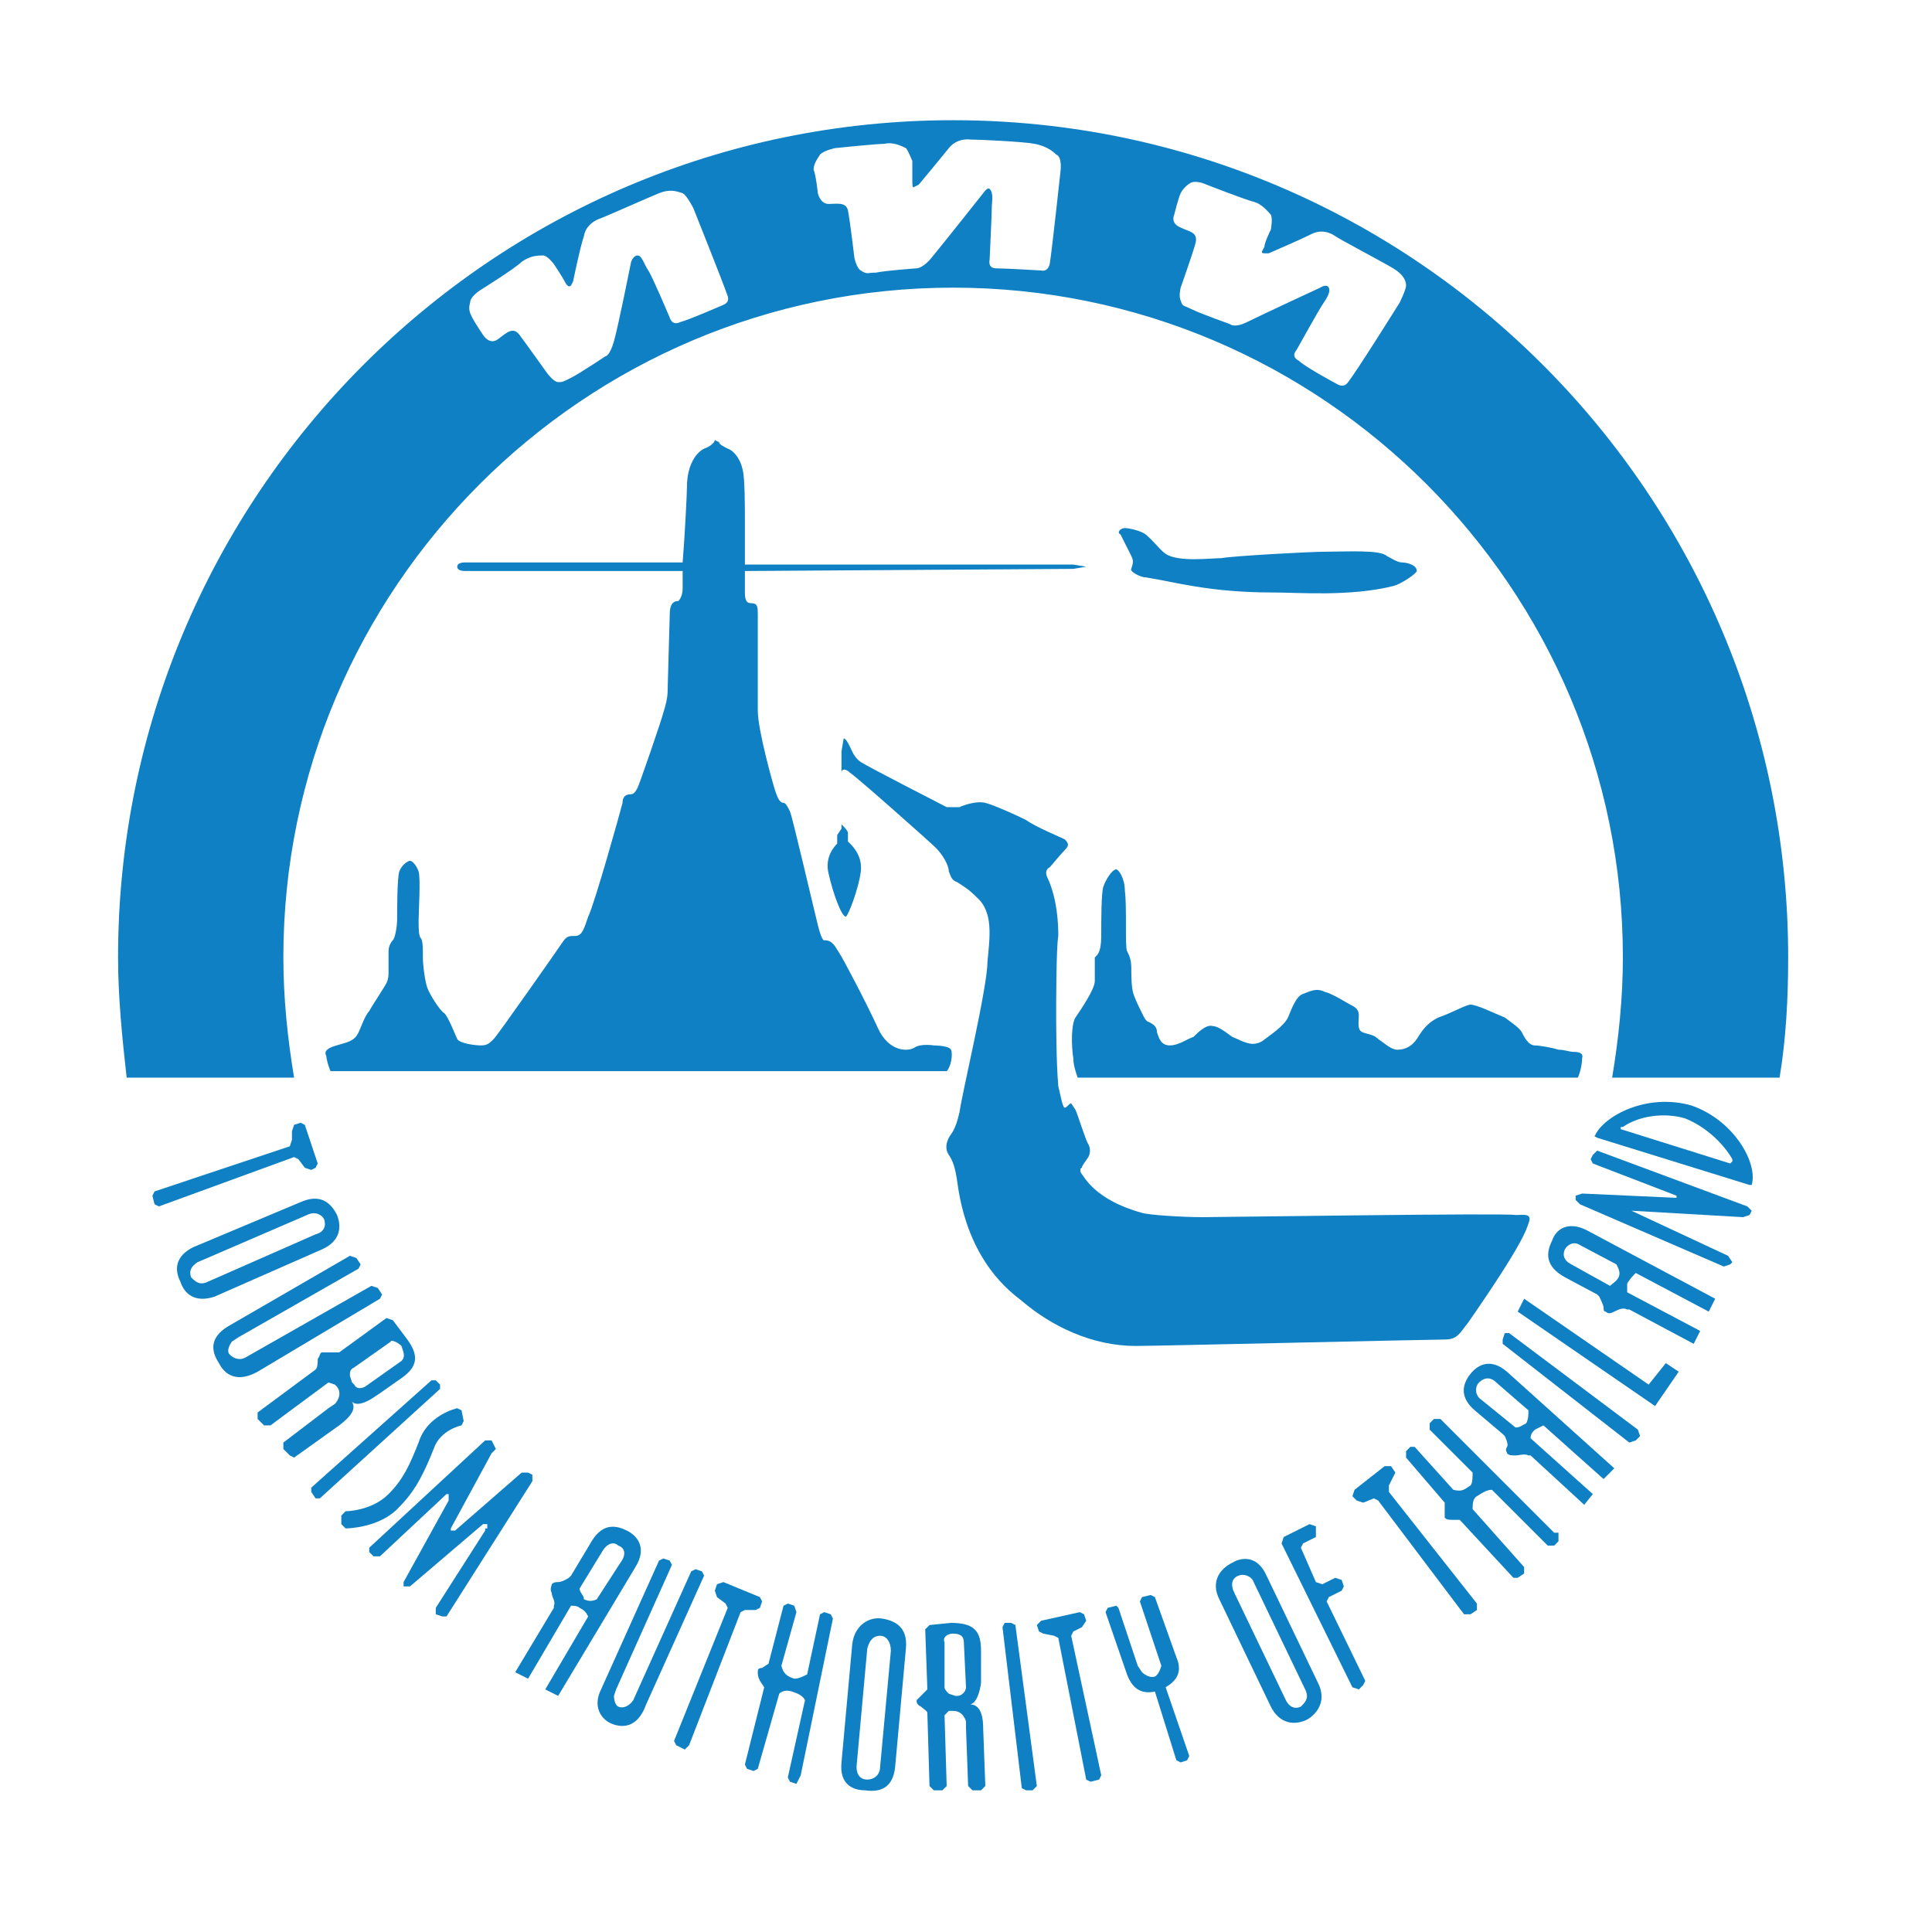
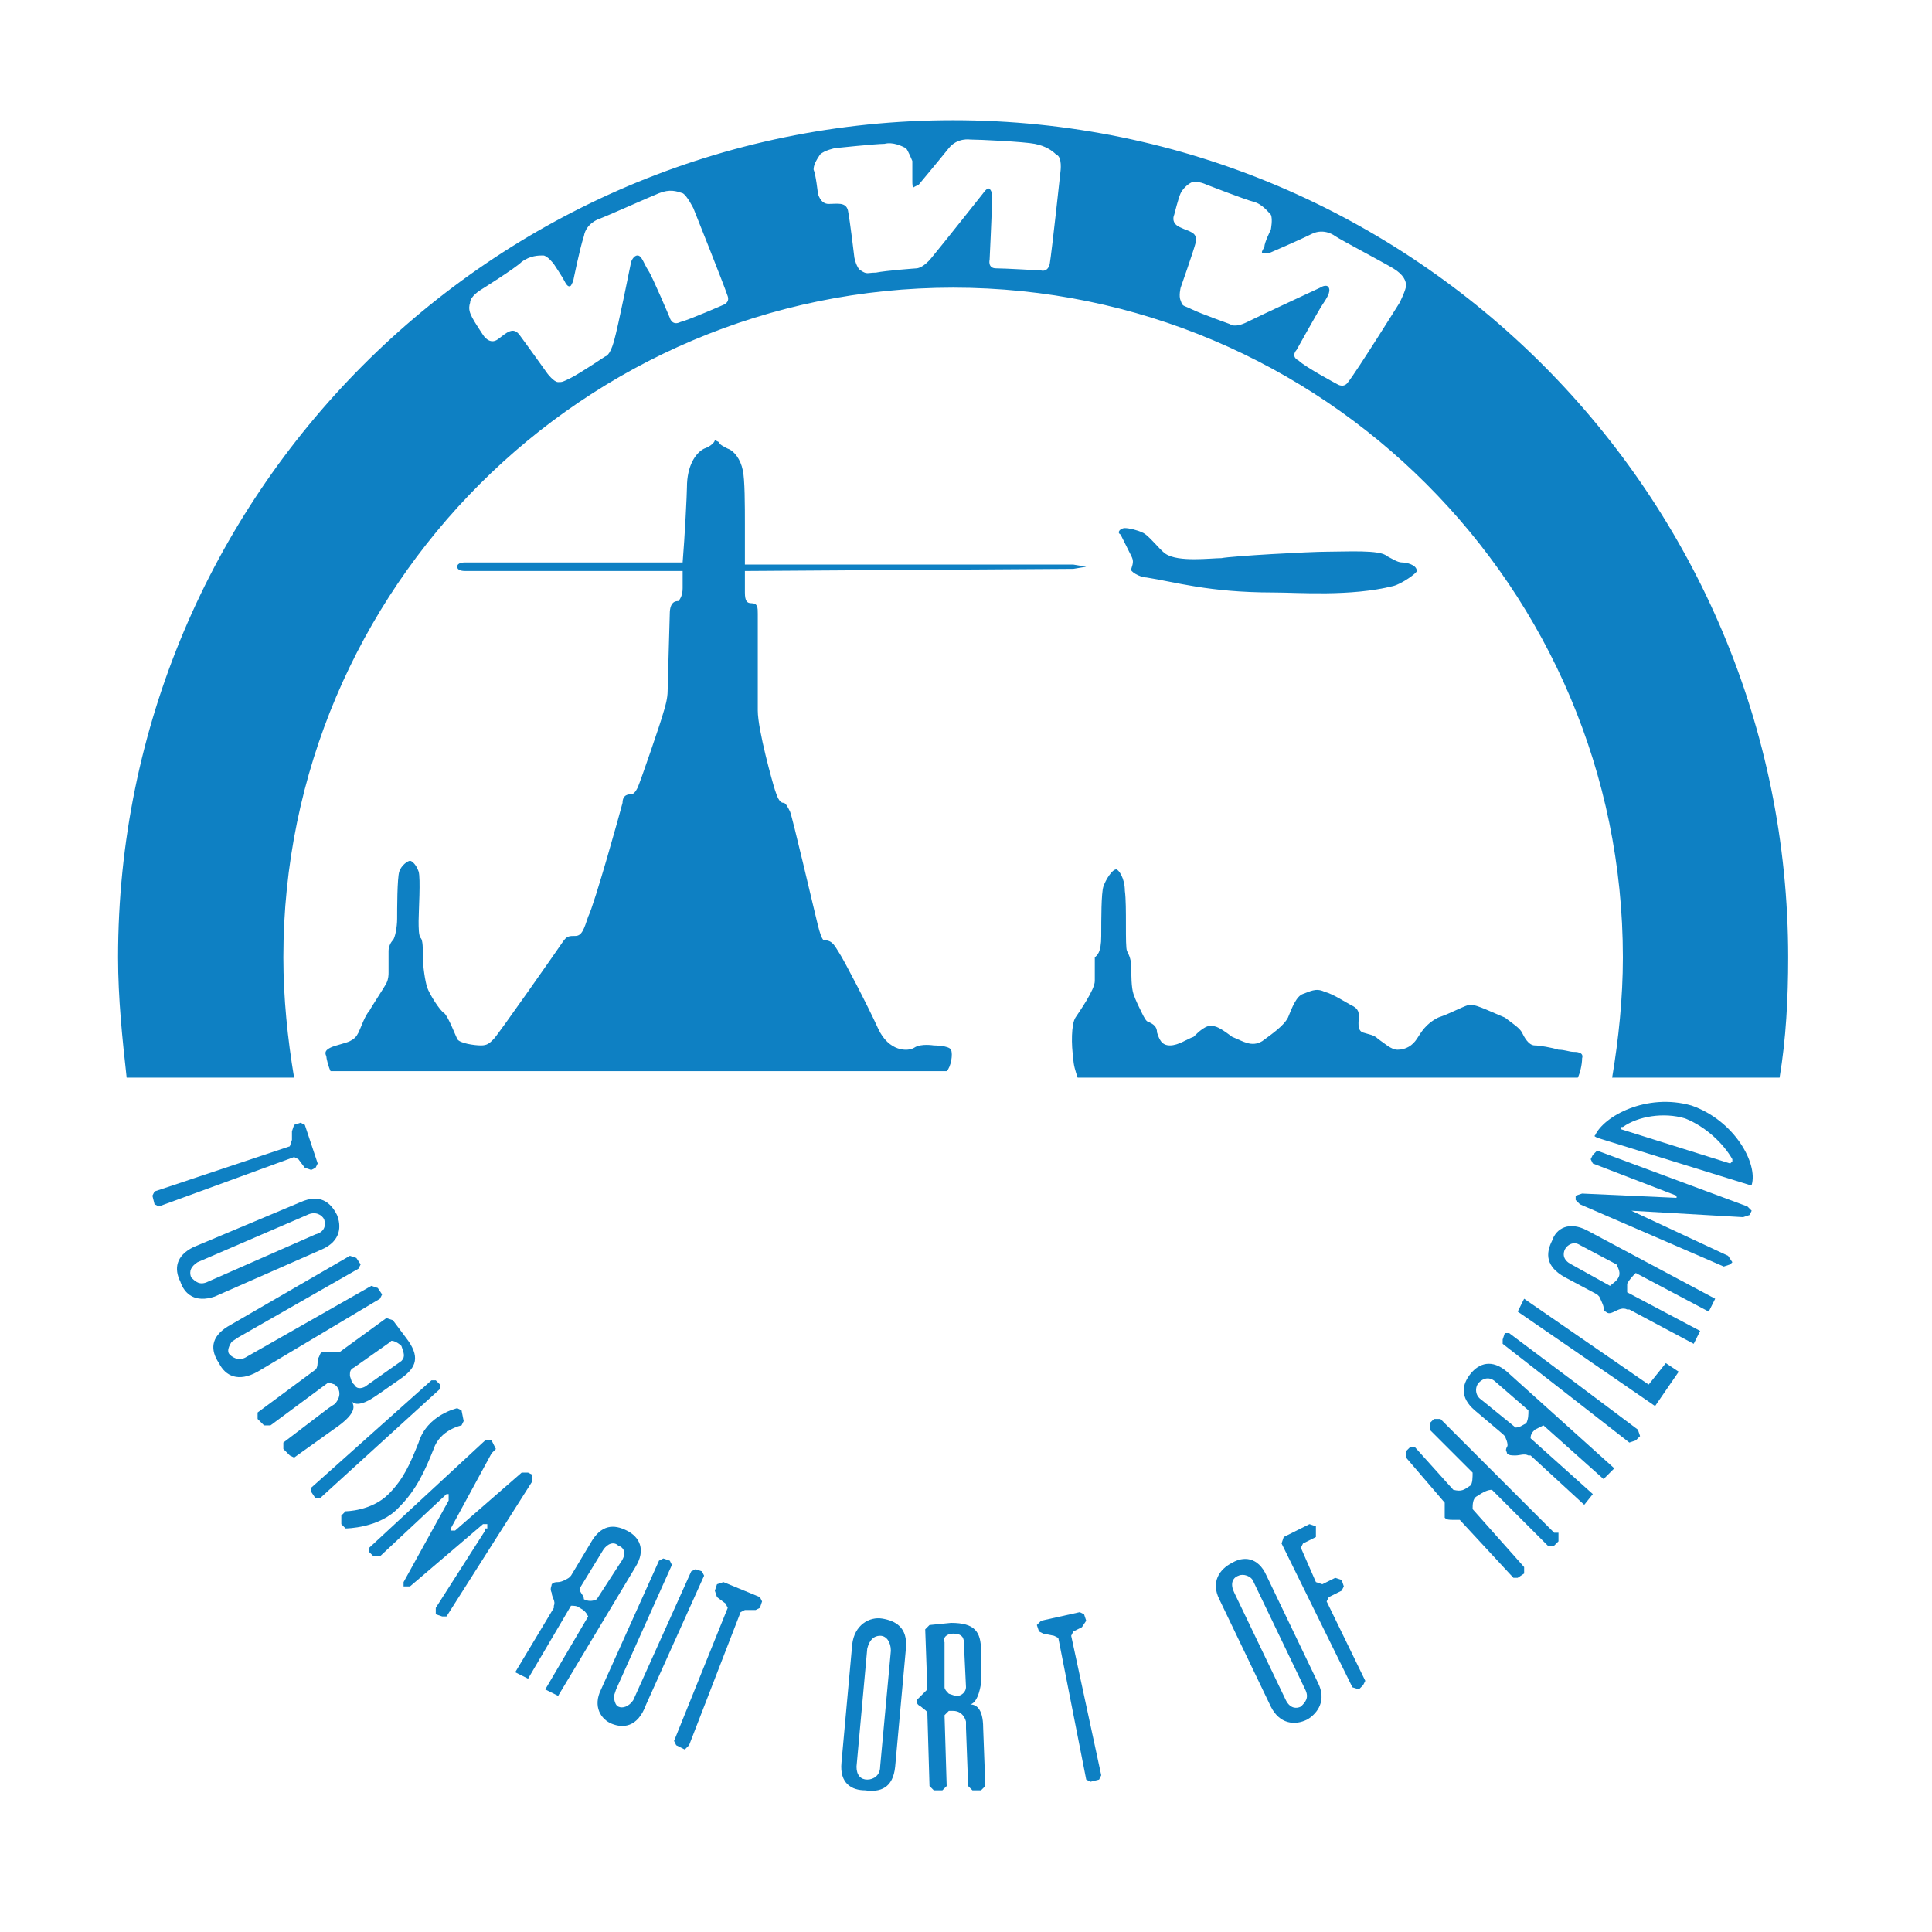
<svg xmlns="http://www.w3.org/2000/svg" version="1.1" id="Layer_1" x="0px" y="0px" viewBox="0 0 90 90" style="enable-background:new 0 0 90 90;" xml:space="preserve">
  <style type="text/css">
	.st0{fill:#0E80C3;}
</style>
  <g>
    <path class="st0" d="M52.7,25.9c0.1,0.2,0.1,0.3,0,0.6c-0.1,0.1,0.4,0.4,0.7,0.4c1.3,0.2,2.9,0.7,5.9,0.7c1.2,0,3.6,0.2,5.6-0.3   c0.4-0.1,1.1-0.6,1.1-0.7c0-0.3-0.5-0.4-0.7-0.4c-0.2,0-0.5-0.2-0.7-0.3c-0.3-0.3-1.9-0.2-2.8-0.2c-0.8,0-4.4,0.2-4.9,0.3   c-0.5,0-2,0.2-2.6-0.2c-0.3-0.2-0.8-0.9-1.1-1c-0.2-0.1-0.6-0.2-0.8-0.2c-0.2,0-0.4,0.2-0.2,0.3C52.3,25.1,52.6,25.7,52.7,25.9" />
-     <path class="st0" d="M70.6,56.6c-0.4-0.1-13.7,0.1-14.6,0.1c-0.9,0-2.5-0.1-2.8-0.2c-2.2-0.6-2.7-1.7-2.8-1.8   c-0.1-0.1-0.1-0.3,0-0.3c0-0.1,0.1-0.2,0.3-0.5c0.1-0.2,0.1-0.4,0-0.6c-0.1-0.1-0.5-1.4-0.6-1.6l-0.2-0.3c-0.1,0-0.2,0.2-0.3,0.2   s-0.2-0.6-0.3-1c-0.1-1.1-0.1-3.1-0.1-3.4c0-0.3,0-3.1,0.1-3.6c0-1.6-0.4-2.5-0.5-2.7c-0.1-0.2-0.1-0.4,0.1-0.5   c0.1-0.1,0.5-0.6,0.7-0.8c0.2-0.2,0.2-0.3,0-0.5c-0.2-0.1-1.4-0.6-1.8-0.9c-0.4-0.2-1.5-0.7-1.9-0.8c-0.4-0.1-1,0.1-1.2,0.2   c-0.2,0-0.4,0-0.6,0c-0.2-0.1-3.7-1.9-4-2.1c-0.3-0.2-0.4-0.5-0.5-0.7c-0.1-0.2-0.2-0.4-0.3-0.4L39.2,35c0,0.2,0,2.9,0,3.6L39,38.9   l0,0.4c-0.1,0.1-0.6,0.6-0.4,1.4c0.2,0.9,0.6,2,0.8,2c0.1,0,0.6-1.3,0.7-2.1c0.1-0.8-0.5-1.3-0.6-1.4v-0.4c0-0.1-0.2-0.3-0.3-0.4   l0-2.4c0-0.2,0.2-0.2,0.4,0c0.2,0.1,3.7,3.2,4,3.5c0.3,0.3,0.6,0.8,0.6,1.1c0.1,0.2,0.1,0.4,0.4,0.5c0.3,0.2,0.5,0.3,0.9,0.7   c0.8,0.7,0.6,1.9,0.5,3C46,46,44.8,51,44.7,51.8c-0.2,0.9-0.4,1-0.5,1.2c-0.1,0.2-0.2,0.5,0,0.8c0.2,0.3,0.3,0.6,0.4,1.3   c0.5,3.7,2.5,5.1,3,5.5c1.4,1.2,3.3,2.1,5.3,2.1c1,0,13.7-0.3,14.4-0.3c0.6,0,0.7-0.3,1.1-0.8c2.5-3.6,2.7-4.3,2.8-4.6   C71.4,56.5,71,56.6,70.6,56.6" />
    <path class="st0" d="M44.3,48.9c-0.1-0.2-0.8-0.2-0.8-0.2s-0.6-0.1-0.9,0.1c-0.3,0.2-1.2,0.2-1.7-0.9c-0.5-1.1-1.6-3.2-1.8-3.5   c-0.2-0.3-0.3-0.6-0.7-0.6c0,0-0.1,0.1-0.3-0.7c-0.2-0.8-1.2-5.1-1.3-5.3c-0.1-0.2-0.2-0.4-0.3-0.4c-0.2,0-0.3-0.3-0.4-0.6   c-0.1-0.3-0.8-2.8-0.8-3.7c0-0.9,0-4.1,0-4.5c0-0.3,0-0.5-0.3-0.5c-0.2,0-0.3-0.1-0.3-0.5c0-0.1,0-0.5,0-1l15.3-0.1l0.6-0.1   l-0.6-0.1l-15.3,0c0-0.7,0-1.4,0-1.9c0-0.8,0-2.1-0.1-2.5c-0.1-0.5-0.4-0.9-0.7-1c-0.2-0.1-0.4-0.2-0.4-0.3l-0.2-0.1   c0,0.1-0.2,0.3-0.5,0.4c-0.4,0.2-0.8,0.8-0.8,1.8c0,0.3-0.1,2.3-0.2,3.5l-10.1,0c-0.1,0-0.4,0-0.4,0.2c0,0.2,0.3,0.2,0.4,0.2   l10.1,0c0,0.4,0,0.7,0,0.8c0,0.3-0.1,0.5-0.2,0.6c-0.1,0-0.4,0-0.4,0.6c0,0.1-0.1,3.4-0.1,3.6c0,0.3-0.1,0.7-0.2,1   c-0.1,0.4-1.1,3.3-1.2,3.5c-0.1,0.2-0.2,0.3-0.3,0.3c-0.1,0-0.4,0-0.4,0.4c-0.1,0.4-1.3,4.7-1.6,5.3c-0.2,0.6-0.3,0.9-0.6,0.9   c-0.3,0-0.4,0-0.6,0.3c-0.2,0.3-3,4.3-3.2,4.5c-0.2,0.2-0.3,0.3-0.6,0.3c-0.3,0-1-0.1-1.1-0.3c-0.1-0.2-0.4-1-0.6-1.2   c-0.2-0.1-0.7-0.9-0.8-1.2c-0.1-0.3-0.2-1-0.2-1.4c0-0.4,0-0.8-0.1-0.9c-0.1-0.1-0.1-0.5-0.1-0.8c0-0.4,0.1-2,0-2.3   c-0.1-0.3-0.3-0.5-0.4-0.5c-0.1,0-0.4,0.2-0.5,0.5c-0.1,0.3-0.1,1.8-0.1,2.2c0,0.4-0.1,0.9-0.2,1c-0.1,0.1-0.2,0.3-0.2,0.5   c0,0.2,0,0.8,0,1c0,0.1,0,0.3-0.1,0.5c-0.1,0.2-0.7,1.1-0.8,1.3c-0.2,0.2-0.4,0.8-0.5,1c-0.1,0.2-0.2,0.3-0.4,0.4   c-0.2,0.1-0.7,0.2-0.9,0.3c-0.2,0.1-0.3,0.2-0.2,0.4c0,0.1,0.1,0.5,0.2,0.7h28.7C44.3,49.7,44.4,49.1,44.3,48.9" />
    <path class="st0" d="M73.3,49c-0.2,0-0.4-0.1-0.7-0.1c-0.3-0.1-0.9-0.2-1.1-0.2c-0.3,0-0.5-0.4-0.6-0.6c-0.1-0.2-0.4-0.4-0.8-0.7   c-0.5-0.2-1.3-0.6-1.6-0.6c-0.2,0-0.9,0.4-1.5,0.6c-0.6,0.3-0.8,0.7-1,1c-0.2,0.3-0.5,0.5-0.9,0.5c-0.3,0-0.6-0.3-0.9-0.5   c-0.2-0.2-0.4-0.2-0.7-0.3c-0.3-0.1-0.2-0.5-0.2-0.8c0-0.3-0.2-0.4-0.4-0.5c-0.2-0.1-0.8-0.5-1.2-0.6c-0.4-0.2-0.7,0-1,0.1   c-0.3,0.1-0.5,0.6-0.7,1.1c-0.2,0.4-0.8,0.8-1.2,1.1c-0.5,0.3-0.9,0-1.4-0.2c-0.4-0.3-0.7-0.5-0.9-0.5c-0.3-0.1-0.7,0.3-0.9,0.5   c-0.3,0.1-0.7,0.4-1.1,0.4c-0.4,0-0.5-0.3-0.6-0.6c0-0.3-0.2-0.4-0.4-0.5c-0.1,0-0.2-0.2-0.3-0.4c-0.1-0.2-0.3-0.6-0.4-0.9   c-0.1-0.3-0.1-0.9-0.1-1.2c0-0.4-0.1-0.6-0.2-0.8c-0.1-0.2,0-2.1-0.1-2.8c0-0.6-0.3-1-0.4-1c-0.2,0-0.5,0.5-0.6,0.8   c-0.1,0.3-0.1,1.5-0.1,2.3c0,0.8-0.2,0.9-0.3,1C51,44.6,51,45.3,51,45.7c0,0.4-0.7,1.4-0.9,1.7c-0.2,0.3-0.2,1.3-0.1,1.9   c0,0.3,0.1,0.6,0.2,0.9h23.3c0.1-0.2,0.2-0.6,0.2-0.9C73.8,49,73.4,49,73.3,49" />
    <path class="st0" d="M44.4,5.6C22.9,5.6,5.5,23.1,5.5,44.6c0,1.9,0.2,3.8,0.4,5.6h7.8c-0.3-1.8-0.5-3.7-0.5-5.6   c0-17.2,14-31.2,31.2-31.2c17.2,0,31.2,14,31.2,31.2c0,1.9-0.2,3.8-0.5,5.6h7.8c0.3-1.8,0.4-3.7,0.4-5.6   C83.3,23.1,65.9,5.6,44.4,5.6 M33.7,14.2c0,0-1.6,0.7-2,0.8c-0.4,0.2-0.5-0.2-0.5-0.2s-0.8-1.9-1-2.2c-0.2-0.3-0.3-0.7-0.5-0.7   c-0.2,0-0.3,0.3-0.3,0.3s-0.6,3-0.8,3.7c-0.2,0.7-0.4,0.7-0.4,0.7s-1.2,0.8-1.6,1c-0.4,0.2-0.4,0.2-0.6,0.2c-0.2,0-0.5-0.4-0.5-0.4   s-1-1.4-1.3-1.8c-0.3-0.4-0.6-0.1-1,0.2c-0.4,0.3-0.7-0.2-0.7-0.2S22.1,15,22,14.8c-0.1-0.2-0.2-0.4-0.1-0.7c0-0.3,0.5-0.6,0.5-0.6   s1.6-1,1.9-1.3c0.4-0.3,0.8-0.3,1-0.3c0.2,0,0.5,0.4,0.5,0.4s0.4,0.6,0.5,0.8c0.1,0.2,0.2,0.3,0.3,0.2l0.1-0.2c0,0,0.3-1.5,0.5-2.1   c0.1-0.6,0.7-0.8,0.7-0.8c0.3-0.1,2.3-1,2.8-1.2c0.5-0.2,0.8-0.1,1.1,0c0.2,0.1,0.5,0.7,0.5,0.7s1.4,3.5,1.6,4.1   C34,14.1,33.7,14.2,33.7,14.2z M49.4,8c0,0-0.4,3.7-0.5,4.3c-0.1,0.4-0.4,0.3-0.4,0.3s-1.7-0.1-2.1-0.1c-0.4,0-0.3-0.4-0.3-0.4   s0.1-2.1,0.1-2.4c0-0.3,0.1-0.7-0.1-0.9C46,8.7,45.8,9,45.8,9s-1.9,2.4-2.4,3c-0.4,0.5-0.7,0.5-0.7,0.5s-1.4,0.1-1.9,0.2   c-0.4,0-0.4,0.1-0.7-0.1c-0.2-0.1-0.3-0.6-0.3-0.6s-0.2-1.7-0.3-2.2c-0.1-0.4-0.5-0.3-0.9-0.3C38.2,9.5,38.1,9,38.1,9   S38,8.1,37.9,7.9c0-0.2,0.1-0.4,0.3-0.7c0.2-0.2,0.7-0.3,0.7-0.3s1.9-0.2,2.3-0.2c0.4-0.1,0.8,0.1,1,0.2c0.1,0.1,0.3,0.6,0.3,0.6   s0,0.7,0,0.9c0,0.2,0,0.4,0.1,0.3l0.2-0.1c0,0,1-1.2,1.4-1.7c0.4-0.5,1-0.4,1-0.4c0.4,0,2.5,0.1,3,0.2c0.5,0.1,0.8,0.3,1,0.5   C49.5,7.3,49.4,8,49.4,8z M65.2,14.1c0,0-2,3.2-2.4,3.7c-0.2,0.3-0.5,0.1-0.5,0.1s-1.5-0.8-1.8-1.1c-0.4-0.2-0.1-0.5-0.1-0.5   s1-1.8,1.2-2.1c0.2-0.3,0.4-0.6,0.3-0.8c-0.1-0.2-0.4,0-0.4,0s-2.8,1.3-3.4,1.6c-0.6,0.3-0.8,0.1-0.8,0.1s-1.4-0.5-1.8-0.7   c-0.4-0.2-0.4-0.1-0.5-0.4c-0.1-0.2,0-0.6,0-0.6s0.6-1.7,0.7-2.1c0.1-0.5-0.3-0.5-0.7-0.7c-0.5-0.2-0.3-0.6-0.3-0.6s0.2-0.8,0.3-1   c0.1-0.2,0.3-0.4,0.5-0.5c0.3-0.1,0.7,0.1,0.7,0.1s1.8,0.7,2.2,0.8c0.4,0.1,0.7,0.5,0.8,0.6c0.1,0.2,0,0.7,0,0.7s-0.3,0.6-0.3,0.8   c-0.1,0.2-0.2,0.3,0,0.3c0.1,0,0.2,0,0.2,0s1.4-0.6,2-0.9c0.6-0.3,1.1,0.1,1.1,0.1c0.3,0.2,2.2,1.2,2.7,1.5   c0.5,0.3,0.6,0.6,0.6,0.8C65.5,13.5,65.2,14.1,65.2,14.1z" />
    <path class="st0" d="M41,82.3c0,0.4-0.3,0.6-0.6,0.6c-0.3,0-0.5-0.2-0.5-0.6l0.5-5.5c0.1-0.4,0.3-0.6,0.6-0.6   c0.3,0,0.5,0.3,0.5,0.7L41,82.3 M41.7,82.3l0.5-5.5c0.1-1-0.5-1.3-1.1-1.4c-0.6-0.1-1.3,0.3-1.4,1.2l-0.5,5.5   c-0.1,1,0.5,1.3,1.1,1.3C41,83.5,41.6,83.3,41.7,82.3z" />
    <path class="st0" d="M60.8,78.7c0.2,0.4,0,0.6-0.2,0.8c-0.2,0.1-0.5,0.1-0.7-0.3l-2.4-5c-0.2-0.4-0.1-0.7,0.2-0.8   c0.2-0.1,0.6,0,0.7,0.3L60.8,78.7 M61.4,78.4l-2.4-5c-0.4-0.9-1.1-0.9-1.6-0.6c-0.6,0.3-1,0.9-0.6,1.7l2.4,5   c0.4,0.8,1.1,0.9,1.7,0.6C61.4,79.8,61.8,79.2,61.4,78.4z" />
    <path class="st0" d="M9.7,59.7c-0.4,0.2-0.6,0-0.8-0.2c-0.1-0.3,0-0.5,0.3-0.7l5.1-2.2c0.4-0.2,0.7,0,0.8,0.2   c0.1,0.3,0,0.6-0.4,0.7L9.7,59.7 M10,60.4l5-2.2c0.9-0.4,0.9-1.1,0.7-1.6c-0.3-0.6-0.8-1-1.7-0.6L9,58.1c-0.8,0.4-0.9,1-0.6,1.6   C8.6,60.3,9.1,60.7,10,60.4z" />
    <path class="st0" d="M28.5,80.3c-0.5-0.2-0.9-0.8-0.5-1.6l2.7-6l0.2-0.1l0.3,0.1l0.1,0.2l-2.6,5.8l-0.1,0.3c0,0,0,0.4,0.2,0.5   c0.2,0.1,0.5,0,0.7-0.3l2.7-6l0.2-0.1l0.3,0.1l0.1,0.2l-2.7,6C29.7,80.5,29,80.5,28.5,80.3" />
    <path class="st0" d="M10.2,63.5c-0.4-0.6-0.4-1.2,0.4-1.7l5.7-3.3l0.3,0.1l0.2,0.3l-0.1,0.2l-5.6,3.2l-0.3,0.2c0,0-0.3,0.4-0.1,0.6   c0.2,0.2,0.5,0.3,0.8,0.1l5.8-3.3l0.3,0.1l0.2,0.3l-0.1,0.2L12,63.9C11.1,64.4,10.5,64.1,10.2,63.5" />
    <polyline class="st0" points="50,76 49.9,76.2 51.3,82.7 51.2,82.9 50.8,83 50.6,82.9 49.3,76.3 49.1,76.2 48.6,76.1 48.4,76    48.3,75.7 48.5,75.5 50.3,75.1 50.5,75.2 50.6,75.5 50.4,75.8 50,76  " />
    <polyline class="st0" points="34.7,75 34.5,75.1 32.1,81.3 31.9,81.5 31.5,81.3 31.4,81.1 33.9,74.9 33.8,74.7 33.4,74.4    33.3,74.1 33.4,73.8 33.7,73.7 35.4,74.4 35.5,74.6 35.4,74.9 35.2,75 34.7,75  " />
    <polyline class="st0" points="13.9,54 13.7,53.9 7.4,56.2 7.2,56.1 7.1,55.7 7.2,55.5 13.5,53.4 13.6,53.1 13.6,52.7 13.7,52.4    14,52.3 14.2,52.4 14.8,54.2 14.7,54.4 14.5,54.5 14.2,54.4 13.9,54  " />
-     <polyline class="st0" points="64.7,69.2 64.7,69.5 68.8,74.7 68.8,75 68.5,75.2 68.2,75.2 64.2,69.9 64,69.8 63.5,70 63.2,69.9    63,69.7 63.1,69.4 64.5,68.3 64.8,68.3 65,68.6 64.9,68.8 64.7,69.2  " />
-     <polyline class="st0" points="47.8,83.4 47.6,83.3 46.7,75.8 46.8,75.6 47.1,75.6 47.3,75.7 48.3,83.2 48.1,83.4 47.8,83.4  " />
    <polyline class="st0" points="14.5,69.5 14.5,69.3 20.1,64.3 20.3,64.3 20.5,64.5 20.5,64.7 14.9,69.8 14.7,69.8 14.5,69.5  " />
    <polyline class="st0" points="76.2,67.1 75.9,67.2 70,62.6 70,62.4 70.1,62.1 70.3,62.1 76.3,66.6 76.4,66.9 76.2,67.1  " />
    <polyline class="st0" points="61.9,74.4 61.8,74.6 63.6,78.3 63.5,78.5 63.3,78.7 63,78.6 59.7,71.9 59.8,71.6 61,71 61.3,71.1    61.3,71.3 61.3,71.6 60.7,71.9 60.6,72.1 61.3,73.7 61.6,73.8 62.2,73.5 62.5,73.6 62.6,73.9 62.5,74.1 61.9,74.4  " />
    <polyline class="st0" points="77.1,65.5 70.7,61.1 71,60.5 76.8,64.5 77.6,63.5 78.2,63.9 77.1,65.5  " />
    <path class="st0" d="M72.4,71.4l-5.3-5.3h-0.3l-0.2,0.2v0.3l2,2c0,0.2,0,0.5-0.1,0.6c-0.3,0.2-0.4,0.3-0.8,0.2l-1.8-2l-0.2,0   l-0.2,0.2l0,0.3l1.8,2.1l0,0.4v0.3c0.1,0.1,0.2,0.1,0.4,0.1H68l2.5,2.7l0.2,0l0.3-0.2l0-0.3l-2.4-2.7c0-0.2,0-0.5,0.2-0.6   c0.3-0.2,0.5-0.3,0.7-0.3l2.6,2.6h0.3l0.2-0.2V71.4" />
-     <path class="st0" d="M37.3,82.7l1.5-7.3l-0.1-0.2l-0.3-0.1l-0.2,0.1L37.6,78c-0.2,0.1-0.4,0.2-0.6,0.2c-0.3-0.1-0.5-0.2-0.6-0.6   l0.7-2.5L37,74.8l-0.3-0.1l-0.2,0.1l-0.7,2.7l-0.3,0.2c-0.2,0-0.2,0.1-0.2,0.2c0,0.1,0,0.2,0.1,0.4l0.2,0.3l-0.9,3.6l0.1,0.2   l0.3,0.1l0.2-0.1l1-3.5c0.1-0.1,0.3-0.2,0.6-0.1c0.3,0.1,0.5,0.2,0.6,0.4l-0.8,3.6l0.1,0.2l0.3,0.1L37.3,82.7" />
    <path class="st0" d="M71.9,66.4l2.8,2.5l0.5-0.5l-5-4.5c-0.7-0.6-1.3-0.4-1.7,0.1c-0.4,0.5-0.5,1.1,0.2,1.7l1.3,1.1l0.1,0.1   c0,0,0.2,0.4,0.1,0.5c-0.1,0.2,0,0.2,0,0.3c0.1,0.1,0.2,0.1,0.4,0.1c0.2,0,0.4-0.1,0.6,0l0.1,0l2.5,2.3l0.4-0.5l-2.9-2.6   c0-0.2,0.1-0.3,0.2-0.4C71.5,66.6,71.7,66.5,71.9,66.4 M69,65.2c-0.3-0.2-0.3-0.6-0.1-0.8c0.2-0.2,0.5-0.3,0.8,0l1.5,1.3   c0,0.2,0,0.4-0.1,0.6c-0.2,0.1-0.3,0.2-0.5,0.2L69,65.2z" />
    <path class="st0" d="M76.2,59.3l3.4,1.8l0.3-0.6l-6-3.2c-0.8-0.4-1.4-0.1-1.6,0.5C72,58.4,72,59,72.9,59.5l1.5,0.8l0.1,0.1   c0,0,0.2,0.4,0.2,0.5c0,0.1,0,0.2,0.1,0.2c0.1,0.1,0.2,0.1,0.4,0c0.2-0.1,0.4-0.2,0.6-0.1h0.1l3,1.6l0.3-0.6l-3.4-1.8   c0-0.2,0-0.3,0-0.4C75.9,59.6,76.1,59.4,76.2,59.3 M73.2,58.9c-0.4-0.2-0.4-0.5-0.3-0.7c0.1-0.2,0.4-0.4,0.7-0.2l1.7,0.9   c0.1,0.2,0.2,0.4,0.1,0.6c-0.1,0.2-0.3,0.3-0.4,0.4L73.2,58.9z" />
    <path class="st0" d="M45.8,80.5c0-1-0.4-1.1-0.6-1.1c0.4-0.1,0.5-1,0.5-1v-0.3l0-1.2c0-0.9-0.3-1.3-1.4-1.3l-1,0.1l-0.2,0.2   l0.1,2.8L42.9,79l-0.2,0.2c0,0.1,0,0.2,0.2,0.3c0.1,0.1,0.3,0.2,0.3,0.3l0.1,3.4l0.2,0.2l0.4,0l0.2-0.2l-0.1-3.3l0.2-0.2h0.2   c0.5,0,0.6,0.5,0.6,0.5l0,0.3l0.1,2.7l0.2,0.2l0.4,0l0.2-0.2L45.8,80.5 M44.4,76.1c0.3,0,0.5,0.1,0.5,0.4l0.1,2.1   c0,0.2-0.2,0.4-0.4,0.4h-0.1l-0.3-0.1c-0.1-0.1-0.2-0.2-0.2-0.3l0-2.1C43.9,76.3,44.1,76.1,44.4,76.1z" />
    <path class="st0" d="M15.8,66.4c0.8-0.6,0.7-0.9,0.6-1.1c0.3,0.3,1-0.2,1-0.2l0.3-0.2l1-0.7c0.7-0.5,0.9-1,0.2-1.9l-0.6-0.8   l-0.3-0.1l-2.2,1.6l-0.5,0l-0.3,0c-0.1,0-0.1,0.2-0.2,0.3c0,0.2,0,0.4-0.1,0.5l-2.7,2l0,0.3l0.3,0.3l0.3,0l2.7-2l0.3,0.1l0.1,0.1   c0.3,0.4-0.1,0.8-0.1,0.8l-0.3,0.2l-2.1,1.6l0,0.3l0.3,0.3l0.2,0.1L15.8,66.4 M18.7,62.7c0.1,0.3,0.2,0.5,0,0.7L17,64.6   c-0.2,0.1-0.4,0.1-0.5-0.1l-0.1-0.1l-0.1-0.3c0-0.2,0-0.3,0.2-0.4l1.7-1.2C18.2,62.4,18.5,62.5,18.7,62.7z" />
    <path class="st0" d="M19.5,67.2c-0.4,1-0.7,1.7-1.4,2.4c-0.8,0.8-2,0.8-2,0.8l-0.2,0.2l0,0.4l0.2,0.2c0,0,1.6,0,2.5-1   c0.8-0.8,1.2-1.7,1.6-2.7c0.3-0.9,1.3-1.1,1.3-1.1l0.1-0.2l-0.1-0.5l-0.2-0.1C21.3,65.6,19.9,65.9,19.5,67.2" />
    <polyline class="st0" points="19.1,73.9 22.5,71 22.7,71 22.7,71.2 22.6,71.2 22.6,71.3 20.3,74.9 20.3,75.2 20.6,75.3 20.8,75.3    24.8,69 24.8,68.7 24.6,68.6 24.3,68.6 21.2,71.3 21,71.3 21,71.2 22.9,67.7 23.1,67.5 23,67.3 22.9,67.1 22.6,67.1 17.2,72.1    17.2,72.3 17.4,72.5 17.7,72.5 20.8,69.6 20.9,69.6 20.9,69.8 20.9,69.9 18.8,73.7 18.8,73.9 19.1,73.9  " />
    <path class="st0" d="M27.4,75.3l-2,3.4L26,79l3.6-6c0.5-0.8,0.2-1.4-0.4-1.7C28.6,71,28,71,27.5,71.9l-0.9,1.5l-0.1,0.1   c0,0-0.3,0.2-0.5,0.2c-0.1,0-0.2,0-0.3,0.1c0,0.1-0.1,0.2,0,0.4c0,0.2,0.2,0.4,0.1,0.6v0.1l-1.8,3l0.6,0.3l2-3.4   c0.1,0,0.3,0,0.4,0.1C27.2,75,27.3,75.1,27.4,75.3 M28.1,72.2c0.2-0.3,0.5-0.4,0.7-0.2c0.3,0.1,0.4,0.4,0.1,0.8l-1.1,1.7   c-0.2,0.1-0.4,0.1-0.6,0C27.2,74.3,27,74.2,27,74L28.1,72.2z" />
-     <path class="st0" d="M55.4,81.8l-1.1-3.2c0.5-0.3,0.8-0.7,0.5-1.4l-1-2.8l-0.2-0.1l-0.4,0.1l-0.1,0.2l0.9,2.7l0.1,0.3   c0,0-0.1,0.4-0.3,0.5c-0.3,0.1-0.6-0.2-0.6-0.2l-0.2-0.3l-0.9-2.7L52,74.8l-0.4,0.1l-0.1,0.2l1,2.9c0.3,0.8,0.8,0.9,1.3,0.8l1,3.2   l0.2,0.1l0.3-0.1L55.4,81.8" />
    <path class="st0" d="M78.8,51.5L78.8,51.5c-2.1-0.6-4.1,0.5-4.5,1.4c0,0-0.1,0,0.1,0.1l7.1,2.2l0.1,0   C81.9,54.2,80.8,52.2,78.8,51.5 M75.6,52.5L75.6,52.5L75.6,52.5c0.7-0.5,1.9-0.7,2.9-0.4h0c1,0.4,1.8,1.2,2.2,1.9v0.1l-0.1,0.1   l-5.1-1.6V52.5z" />
    <polyline class="st0" points="74.1,54 74.2,54.2 78.1,55.7 78.1,55.8 73.7,55.6 73.4,55.7 73.4,55.9 73.6,56.1 80.3,59 80.6,58.9    80.7,58.8 80.5,58.5 76,56.4 76,56.4 81.2,56.7 81.5,56.6 81.6,56.4 81.4,56.2 74.4,53.6 74.2,53.8 74.1,54  " />
  </g>
</svg>